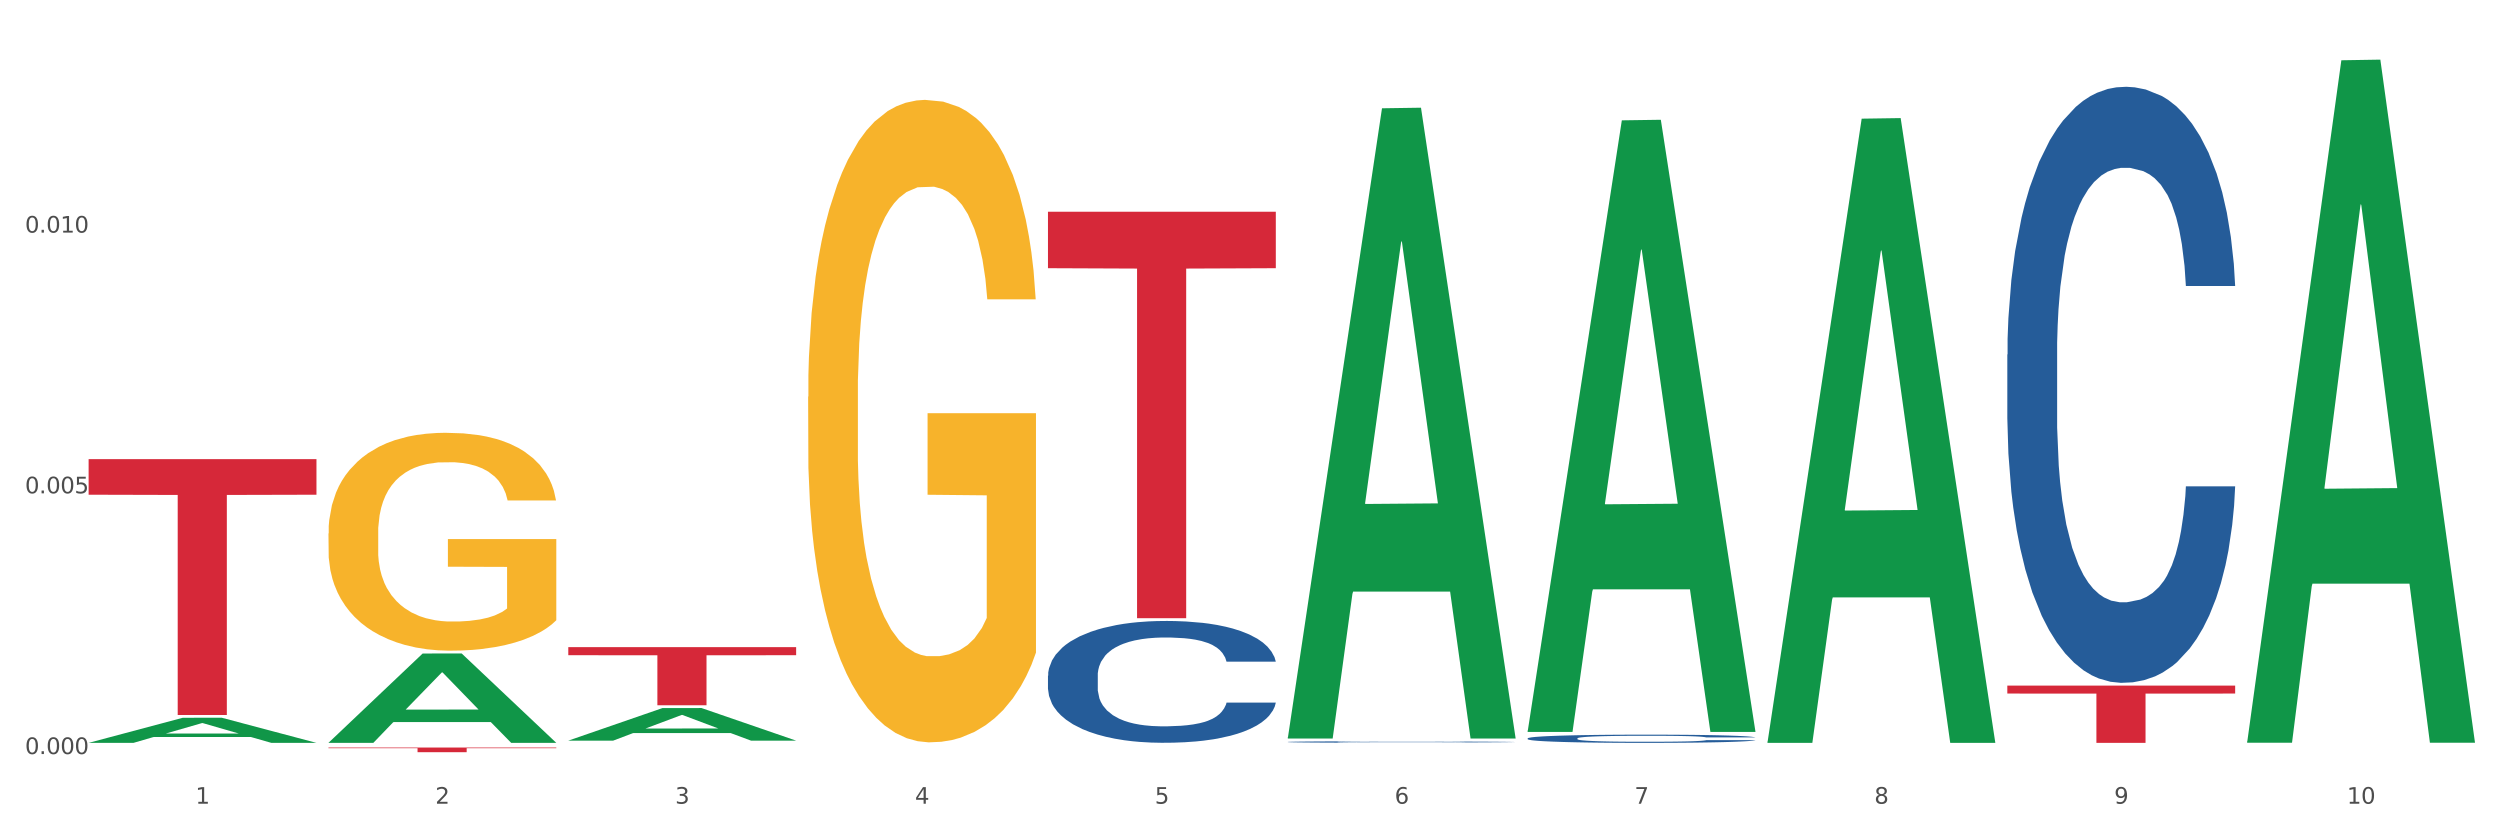
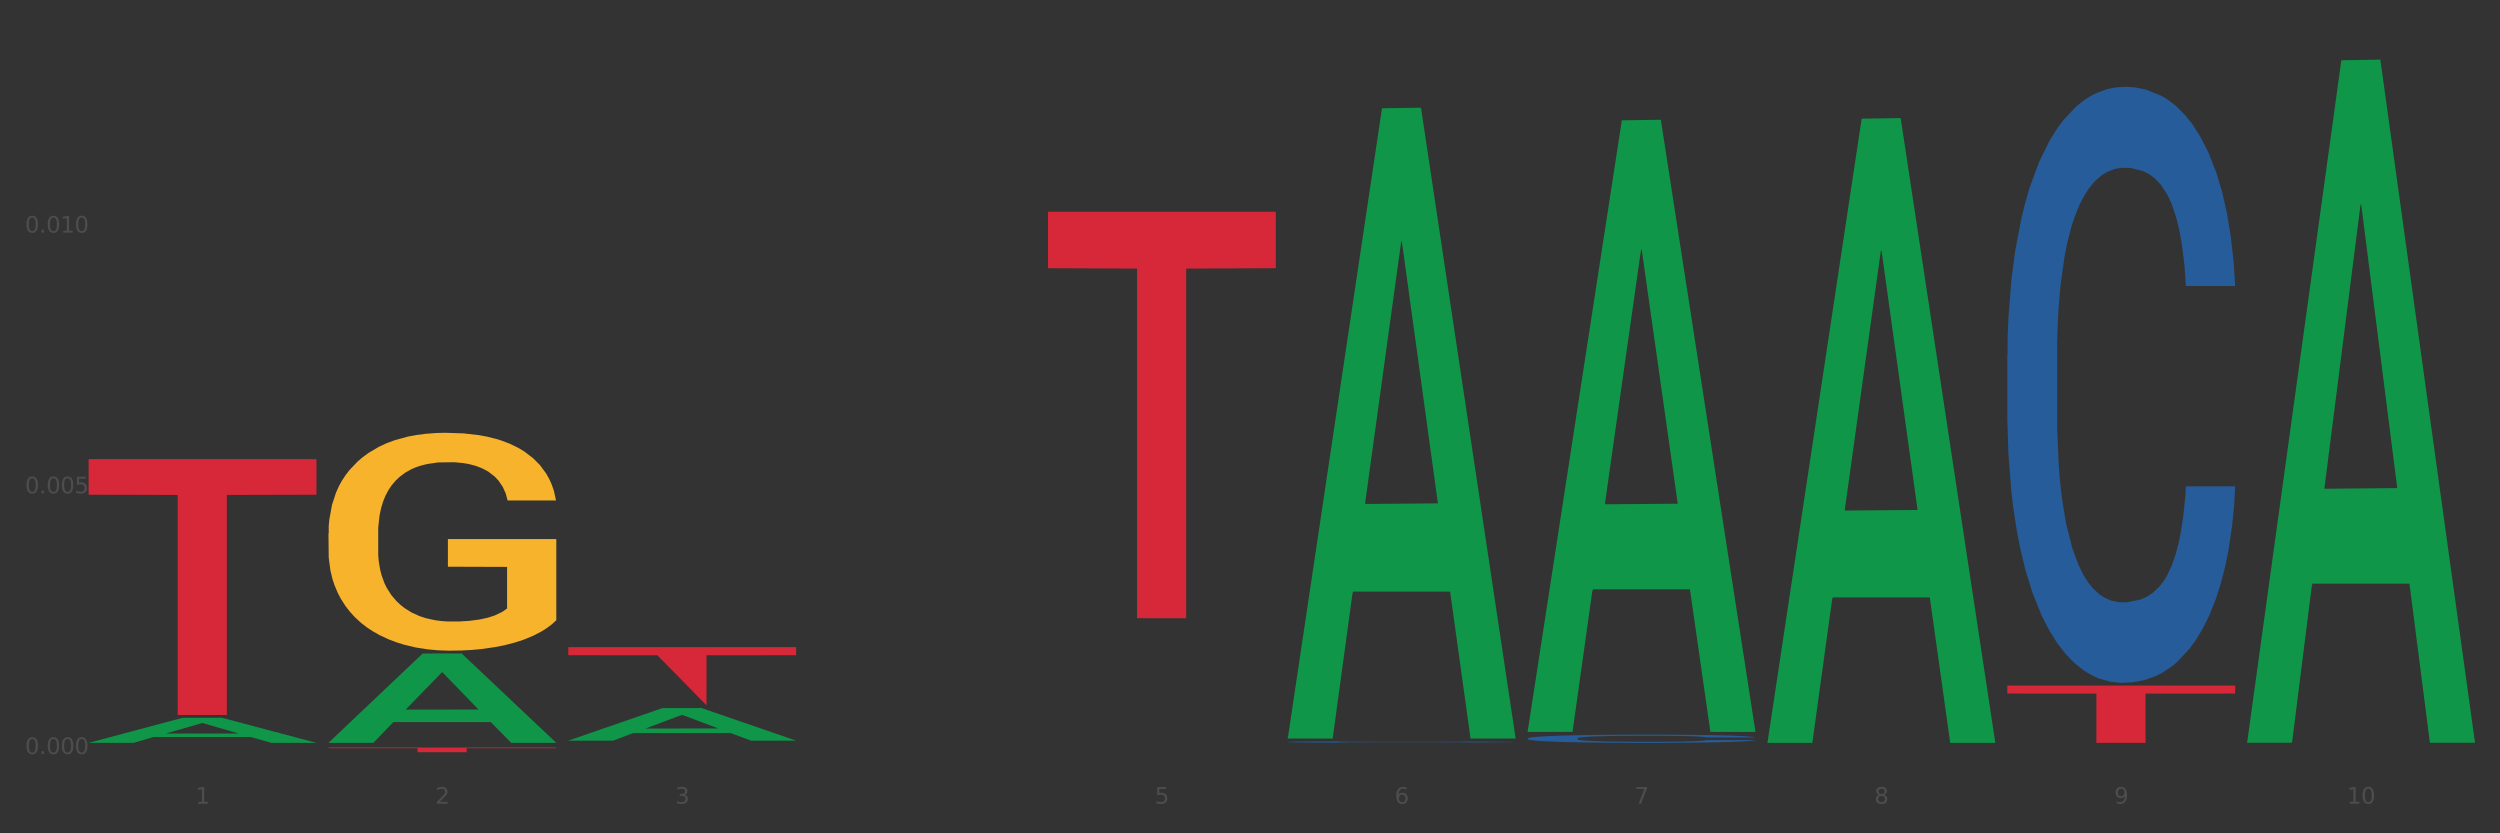
<svg xmlns="http://www.w3.org/2000/svg" xmlns:xlink="http://www.w3.org/1999/xlink" width="1080pt" height="360pt" viewBox="0 0 1080 360" version="1.1">
  <rect x="0" y="0" width="1080" height="360" fill="#333333" stroke="none" />
  <defs>
    <style type="text/css">*{stroke-linejoin: round; stroke-linecap: butt}</style>
  </defs>
  <g id="figure_1">
    <g id="patch_1">
-       <path d="M 0 360  L 1080 360  L 1080 0  L 0 0  z " style="fill: #ffffff; stroke: #ffffff; stroke-linejoin: miter" />
-     </g>
+       </g>
    <g id="axes_1">
      <g id="matplotlib.axis_1">
        <g id="xtick_1">
          <g id="text_1">
            <g style="fill: #4d4d4d" transform="translate(84.444 347.204) scale(0.096 -0.096)">
              <defs>
                <path id="DejaVuSans-31" d="M 794 531  L 1825 531  L 1825 4091  L 703 3866  L 703 4441  L 1819 4666  L 2450 4666  L 2450 531  L 3481 531  L 3481 0  L 794 0  L 794 531  z " transform="scale(0.016)" />
              </defs>
              <use xlink:href="#DejaVuSans-31" />
            </g>
          </g>
        </g>
        <g id="xtick_2">
          <g id="text_2">
            <g style="fill: #4d4d4d" transform="translate(188.053 347.204) scale(0.096 -0.096)">
              <defs>
                <path id="DejaVuSans-32" d="M 1228 531  L 3431 531  L 3431 0  L 469 0  L 469 531  Q 828 903 1448 1529  Q 2069 2156 2228 2338  Q 2531 2678 2651 2914  Q 2772 3150 2772 3378  Q 2772 3750 2511 3984  Q 2250 4219 1831 4219  Q 1534 4219 1204 4116  Q 875 4013 500 3803  L 500 4441  Q 881 4594 1212 4672  Q 1544 4750 1819 4750  Q 2544 4750 2975 4387  Q 3406 4025 3406 3419  Q 3406 3131 3298 2873  Q 3191 2616 2906 2266  Q 2828 2175 2409 1742  Q 1991 1309 1228 531  z " transform="scale(0.016)" />
              </defs>
              <use xlink:href="#DejaVuSans-32" />
            </g>
          </g>
        </g>
        <g id="xtick_3">
          <g id="text_3">
            <g style="fill: #4d4d4d" transform="translate(291.663 347.204) scale(0.096 -0.096)">
              <defs>
                <path id="DejaVuSans-33" d="M 2597 2516  Q 3050 2419 3304 2112  Q 3559 1806 3559 1356  Q 3559 666 3084 287  Q 2609 -91 1734 -91  Q 1441 -91 1130 -33  Q 819 25 488 141  L 488 750  Q 750 597 1062 519  Q 1375 441 1716 441  Q 2309 441 2620 675  Q 2931 909 2931 1356  Q 2931 1769 2642 2001  Q 2353 2234 1838 2234  L 1294 2234  L 1294 2753  L 1863 2753  Q 2328 2753 2575 2939  Q 2822 3125 2822 3475  Q 2822 3834 2567 4026  Q 2313 4219 1838 4219  Q 1578 4219 1281 4162  Q 984 4106 628 3988  L 628 4550  Q 988 4650 1302 4700  Q 1616 4750 1894 4750  Q 2613 4750 3031 4423  Q 3450 4097 3450 3541  Q 3450 3153 3228 2886  Q 3006 2619 2597 2516  z " transform="scale(0.016)" />
              </defs>
              <use xlink:href="#DejaVuSans-33" />
            </g>
          </g>
        </g>
        <g id="xtick_4">
          <g id="text_4">
            <g style="fill: #4d4d4d" transform="translate(395.273 347.204) scale(0.096 -0.096)">
              <defs>
-                 <path id="DejaVuSans-34" d="M 2419 4116  L 825 1625  L 2419 1625  L 2419 4116  z M 2253 4666  L 3047 4666  L 3047 1625  L 3713 1625  L 3713 1100  L 3047 1100  L 3047 0  L 2419 0  L 2419 1100  L 313 1100  L 313 1709  L 2253 4666  z " transform="scale(0.016)" />
-               </defs>
+                 </defs>
              <use xlink:href="#DejaVuSans-34" />
            </g>
          </g>
        </g>
        <g id="xtick_5">
          <g id="text_5">
            <g style="fill: #4d4d4d" transform="translate(498.883 347.204) scale(0.096 -0.096)">
              <defs>
                <path id="DejaVuSans-35" d="M 691 4666  L 3169 4666  L 3169 4134  L 1269 4134  L 1269 2991  Q 1406 3038 1543 3061  Q 1681 3084 1819 3084  Q 2600 3084 3056 2656  Q 3513 2228 3513 1497  Q 3513 744 3044 326  Q 2575 -91 1722 -91  Q 1428 -91 1123 -41  Q 819 9 494 109  L 494 744  Q 775 591 1075 516  Q 1375 441 1709 441  Q 2250 441 2565 725  Q 2881 1009 2881 1497  Q 2881 1984 2565 2268  Q 2250 2553 1709 2553  Q 1456 2553 1204 2497  Q 953 2441 691 2322  L 691 4666  z " transform="scale(0.016)" />
              </defs>
              <use xlink:href="#DejaVuSans-35" />
            </g>
          </g>
        </g>
        <g id="xtick_6">
          <g id="text_6">
            <g style="fill: #4d4d4d" transform="translate(602.492 347.204) scale(0.096 -0.096)">
              <defs>
                <path id="DejaVuSans-36" d="M 2113 2584  Q 1688 2584 1439 2293  Q 1191 2003 1191 1497  Q 1191 994 1439 701  Q 1688 409 2113 409  Q 2538 409 2786 701  Q 3034 994 3034 1497  Q 3034 2003 2786 2293  Q 2538 2584 2113 2584  z M 3366 4563  L 3366 3988  Q 3128 4100 2886 4159  Q 2644 4219 2406 4219  Q 1781 4219 1451 3797  Q 1122 3375 1075 2522  Q 1259 2794 1537 2939  Q 1816 3084 2150 3084  Q 2853 3084 3261 2657  Q 3669 2231 3669 1497  Q 3669 778 3244 343  Q 2819 -91 2113 -91  Q 1303 -91 875 529  Q 447 1150 447 2328  Q 447 3434 972 4092  Q 1497 4750 2381 4750  Q 2619 4750 2861 4703  Q 3103 4656 3366 4563  z " transform="scale(0.016)" />
              </defs>
              <use xlink:href="#DejaVuSans-36" />
            </g>
          </g>
        </g>
        <g id="xtick_7">
          <g id="text_7">
            <g style="fill: #4d4d4d" transform="translate(706.102 347.204) scale(0.096 -0.096)">
              <defs>
                <path id="DejaVuSans-37" d="M 525 4666  L 3525 4666  L 3525 4397  L 1831 0  L 1172 0  L 2766 4134  L 525 4134  L 525 4666  z " transform="scale(0.016)" />
              </defs>
              <use xlink:href="#DejaVuSans-37" />
            </g>
          </g>
        </g>
        <g id="xtick_8">
          <g id="text_8">
            <g style="fill: #4d4d4d" transform="translate(809.712 347.204) scale(0.096 -0.096)">
              <defs>
                <path id="DejaVuSans-38" d="M 2034 2216  Q 1584 2216 1326 1975  Q 1069 1734 1069 1313  Q 1069 891 1326 650  Q 1584 409 2034 409  Q 2484 409 2743 651  Q 3003 894 3003 1313  Q 3003 1734 2745 1975  Q 2488 2216 2034 2216  z M 1403 2484  Q 997 2584 770 2862  Q 544 3141 544 3541  Q 544 4100 942 4425  Q 1341 4750 2034 4750  Q 2731 4750 3128 4425  Q 3525 4100 3525 3541  Q 3525 3141 3298 2862  Q 3072 2584 2669 2484  Q 3125 2378 3379 2068  Q 3634 1759 3634 1313  Q 3634 634 3220 271  Q 2806 -91 2034 -91  Q 1263 -91 848 271  Q 434 634 434 1313  Q 434 1759 690 2068  Q 947 2378 1403 2484  z M 1172 3481  Q 1172 3119 1398 2916  Q 1625 2713 2034 2713  Q 2441 2713 2670 2916  Q 2900 3119 2900 3481  Q 2900 3844 2670 4047  Q 2441 4250 2034 4250  Q 1625 4250 1398 4047  Q 1172 3844 1172 3481  z " transform="scale(0.016)" />
              </defs>
              <use xlink:href="#DejaVuSans-38" />
            </g>
          </g>
        </g>
        <g id="xtick_9">
          <g id="text_9">
            <g style="fill: #4d4d4d" transform="translate(913.322 347.204) scale(0.096 -0.096)">
              <defs>
                <path id="DejaVuSans-39" d="M 703 97  L 703 672  Q 941 559 1184 500  Q 1428 441 1663 441  Q 2288 441 2617 861  Q 2947 1281 2994 2138  Q 2813 1869 2534 1725  Q 2256 1581 1919 1581  Q 1219 1581 811 2004  Q 403 2428 403 3163  Q 403 3881 828 4315  Q 1253 4750 1959 4750  Q 2769 4750 3195 4129  Q 3622 3509 3622 2328  Q 3622 1225 3098 567  Q 2575 -91 1691 -91  Q 1453 -91 1209 -44  Q 966 3 703 97  z M 1959 2075  Q 2384 2075 2632 2365  Q 2881 2656 2881 3163  Q 2881 3666 2632 3958  Q 2384 4250 1959 4250  Q 1534 4250 1286 3958  Q 1038 3666 1038 3163  Q 1038 2656 1286 2365  Q 1534 2075 1959 2075  z " transform="scale(0.016)" />
              </defs>
              <use xlink:href="#DejaVuSans-39" />
            </g>
          </g>
        </g>
        <g id="xtick_10">
          <g id="text_10">
            <g style="fill: #4d4d4d" transform="translate(1013.877 347.204) scale(0.096 -0.096)">
              <defs>
                <path id="DejaVuSans-30" d="M 2034 4250  Q 1547 4250 1301 3770  Q 1056 3291 1056 2328  Q 1056 1369 1301 889  Q 1547 409 2034 409  Q 2525 409 2770 889  Q 3016 1369 3016 2328  Q 3016 3291 2770 3770  Q 2525 4250 2034 4250  z M 2034 4750  Q 2819 4750 3233 4129  Q 3647 3509 3647 2328  Q 3647 1150 3233 529  Q 2819 -91 2034 -91  Q 1250 -91 836 529  Q 422 1150 422 2328  Q 422 3509 836 4129  Q 1250 4750 2034 4750  z " transform="scale(0.016)" />
              </defs>
              <use xlink:href="#DejaVuSans-31" />
              <use xlink:href="#DejaVuSans-30" transform="translate(63.623 0)" />
            </g>
          </g>
        </g>
        <g id="xtick_11" />
        <g id="xtick_12" />
        <g id="xtick_13" />
        <g id="xtick_14" />
        <g id="xtick_15" />
        <g id="xtick_16" />
        <g id="xtick_17" />
        <g id="xtick_18" />
        <g id="xtick_19" />
      </g>
      <g id="matplotlib.axis_2">
        <g id="ytick_1">
          <g id="text_11">
            <g style="fill: #4d4d4d" transform="translate(10.8 325.753) scale(0.096 -0.096)">
              <defs>
                <path id="DejaVuSans-2e" d="M 684 794  L 1344 794  L 1344 0  L 684 0  L 684 794  z " transform="scale(0.016)" />
              </defs>
              <use xlink:href="#DejaVuSans-30" />
              <use xlink:href="#DejaVuSans-2e" transform="translate(63.623 0)" />
              <use xlink:href="#DejaVuSans-30" transform="translate(95.41 0)" />
              <use xlink:href="#DejaVuSans-30" transform="translate(159.033 0)" />
              <use xlink:href="#DejaVuSans-30" transform="translate(222.656 0)" />
            </g>
          </g>
        </g>
        <g id="ytick_2">
          <g id="text_12">
            <g style="fill: #4d4d4d" transform="translate(10.8 213.122) scale(0.096 -0.096)">
              <use xlink:href="#DejaVuSans-30" />
              <use xlink:href="#DejaVuSans-2e" transform="translate(63.623 0)" />
              <use xlink:href="#DejaVuSans-30" transform="translate(95.41 0)" />
              <use xlink:href="#DejaVuSans-30" transform="translate(159.033 0)" />
              <use xlink:href="#DejaVuSans-35" transform="translate(222.656 0)" />
            </g>
          </g>
        </g>
        <g id="ytick_3">
          <g id="text_13">
            <g style="fill: #4d4d4d" transform="translate(10.8 100.492) scale(0.096 -0.096)">
              <use xlink:href="#DejaVuSans-30" />
              <use xlink:href="#DejaVuSans-2e" transform="translate(63.623 0)" />
              <use xlink:href="#DejaVuSans-30" transform="translate(95.41 0)" />
              <use xlink:href="#DejaVuSans-31" transform="translate(159.033 0)" />
              <use xlink:href="#DejaVuSans-30" transform="translate(222.656 0)" />
            </g>
          </g>
        </g>
        <g id="ytick_4" />
        <g id="ytick_5" />
        <g id="ytick_6" />
      </g>
      <g id="PolyCollection_1">
        <path d="M 38.283 320.9  L 38.384 320.89  L 78.974 310.078  L 95.818 310.068  L 136.712 320.92  L 117.229 320.92  L 108.401 318.393  L 66.493 318.393  L 66.188 318.434  L 57.664 320.92  L 38.283 320.92  L 38.283 320.9  L 71.769 316.885  L 103.125 316.875  L 87.599 312.381  L 87.396 312.361  L 87.193 312.391  L 71.668 316.875  L 71.769 316.885  L 38.283 320.9  z " clip-path="url(#p82222a4ac4)" style="fill: #109648" />
-         <path d="M 245.502 279.562  L 343.932 279.562  L 343.932 283.053  L 305.213 283.077  L 305.213 304.684  L 283.988 304.684  L 283.988 283.077  L 245.502 283.053  L 245.502 279.586  L 245.502 279.562  z " clip-path="url(#p82222a4ac4)" style="fill: #d62839" />
+         <path d="M 245.502 279.562  L 343.932 279.562  L 343.932 283.053  L 305.213 283.077  L 305.213 304.684  L 283.988 283.077  L 245.502 283.053  L 245.502 279.586  L 245.502 279.562  z " clip-path="url(#p82222a4ac4)" style="fill: #d62839" />
        <path d="M 141.893 322.931  L 240.322 322.931  L 240.322 323.211  L 201.603 323.213  L 201.603 324.95  L 180.378 324.95  L 180.378 323.213  L 141.893 323.211  L 141.893 322.933  L 141.893 322.931  z " clip-path="url(#p82222a4ac4)" style="fill: #d62839" />
        <path d="M 38.283 198.357  L 136.712 198.357  L 136.712 213.716  L 97.994 213.82  L 97.994 308.882  L 76.768 308.882  L 76.768 213.82  L 38.283 213.716  L 38.283 198.461  L 38.283 198.357  z " clip-path="url(#p82222a4ac4)" style="fill: #d62839" />
-         <path d="M 349.112 171.401  L 349.228 171.148  L 349.228 162.023  L 349.461 154.165  L 350.623 135.154  L 352.366 119.438  L 353.644 111.073  L 354.923 104.229  L 356.433 97.386  L 358.293 90.288  L 361.663 79.895  L 363.755 74.572  L 366.311 68.996  L 370.96 60.885  L 374.33 56.322  L 377.816 52.52  L 383.51 47.957  L 387.229 45.929  L 391.18 44.409  L 395.945 43.395  L 399.547 43.141  L 407.449 43.902  L 414.189 46.183  L 417.443 47.957  L 421.627 50.999  L 423.835 53.027  L 427.437 57.082  L 431.156 62.405  L 433.713 66.968  L 437.548 75.586  L 440.453 84.205  L 443.126 94.851  L 444.52 102.202  L 445.566 109.046  L 446.496 116.903  L 447.425 129.324  L 426.508 129.324  L 425.694 120.452  L 424.416 112.087  L 422.557 103.976  L 420.93 98.906  L 418.141 92.569  L 415.584 88.514  L 412.911 85.472  L 409.657 82.937  L 407.101 81.67  L 403.498 80.656  L 396.409 80.909  L 391.645 82.937  L 388.391 85.472  L 386.299 87.753  L 384.44 90.288  L 382.348 93.837  L 379.908 99.16  L 378.165 103.976  L 376.421 110.059  L 375.027 116.143  L 373.749 123.24  L 372.703 130.845  L 371.889 138.703  L 371.192 148.335  L 370.611 164.304  L 370.611 199.03  L 370.843 206.888  L 371.424 217.281  L 372.122 225.139  L 373.284 234.517  L 374.33 240.854  L 376.305 249.98  L 378.513 257.584  L 380.256 262.4  L 381.999 266.456  L 385.021 272.032  L 388.391 276.595  L 391.296 279.383  L 395.247 281.918  L 397.92 282.932  L 400.244 283.439  L 405.939 283.439  L 410.006 282.678  L 414.538 280.904  L 418.024 278.623  L 420.93 275.834  L 424.183 271.272  L 426.275 266.963  L 426.275 213.986  L 400.709 213.732  L 400.709 178.499  L 447.542 178.499  L 447.542 281.918  L 445.566 287.241  L 443.358 292.057  L 441.034 296.366  L 437.548 301.689  L 433.364 306.759  L 429.645 310.307  L 425.694 313.349  L 421.046 316.137  L 415.003 318.672  L 411.284 319.686  L 406.636 320.447  L 401.174 320.7  L 396.409 320.193  L 391.761 318.926  L 386.88 316.644  L 382.116 313.349  L 378.513 310.054  L 374.911 305.998  L 371.076 300.675  L 368.054 295.606  L 365.73 291.043  L 363.174 285.213  L 360.385 277.609  L 358.293 270.765  L 356.433 263.667  L 354.458 254.542  L 353.063 246.684  L 351.669 236.799  L 350.855 229.448  L 349.926 218.041  L 349.228 202.072  L 349.112 171.401  z " clip-path="url(#p82222a4ac4)" style="fill: #f7b32b" />
        <path d="M 141.893 230.463  L 142.009 230.377  L 142.009 227.282  L 142.241 224.617  L 143.403 218.169  L 145.147 212.839  L 146.425 210.002  L 147.703 207.68  L 149.214 205.359  L 151.073 202.952  L 154.443 199.427  L 156.535 197.622  L 159.092 195.73  L 163.74 192.979  L 167.11 191.432  L 170.596 190.142  L 176.291 188.595  L 180.009 187.907  L 183.961 187.391  L 188.725 187.047  L 192.328 186.961  L 200.23 187.219  L 206.97 187.993  L 210.224 188.595  L 214.407 189.627  L 216.615 190.314  L 220.218 191.69  L 223.937 193.495  L 226.493 195.043  L 230.328 197.966  L 233.233 200.889  L 235.906 204.499  L 237.301 206.993  L 238.346 209.314  L 239.276 211.979  L 240.206 216.191  L 219.288 216.191  L 218.475 213.183  L 217.196 210.345  L 215.337 207.594  L 213.71 205.875  L 210.921 203.726  L 208.364 202.35  L 205.692 201.319  L 202.438 200.459  L 199.881 200.029  L 196.279 199.685  L 189.19 199.771  L 184.425 200.459  L 181.171 201.319  L 179.08 202.092  L 177.22 202.952  L 175.129 204.156  L 172.688 205.961  L 170.945 207.594  L 169.202 209.658  L 167.807 211.721  L 166.529 214.128  L 165.483 216.707  L 164.67 219.372  L 163.973 222.639  L 163.391 228.055  L 163.391 239.833  L 163.624 242.499  L 164.205 246.023  L 164.902 248.688  L 166.064 251.869  L 167.11 254.019  L 169.086 257.114  L 171.294 259.693  L 173.037 261.326  L 174.78 262.702  L 177.801 264.593  L 181.171 266.14  L 184.077 267.086  L 188.028 267.946  L 190.701 268.29  L 193.025 268.462  L 198.719 268.462  L 202.786 268.204  L 207.319 267.602  L 210.805 266.828  L 213.71 265.883  L 216.964 264.335  L 219.056 262.874  L 219.056 244.906  L 193.49 244.82  L 193.49 232.87  L 240.322 232.87  L 240.322 267.946  L 238.346 269.751  L 236.138 271.385  L 233.814 272.846  L 230.328 274.652  L 226.144 276.371  L 222.426 277.575  L 218.475 278.606  L 213.826 279.552  L 207.783 280.412  L 204.065 280.755  L 199.416 281.013  L 193.955 281.099  L 189.19 280.927  L 184.542 280.498  L 179.661 279.724  L 174.896 278.606  L 171.294 277.489  L 167.691 276.113  L 163.856 274.308  L 160.835 272.588  L 158.511 271.041  L 155.954 269.063  L 153.165 266.484  L 151.073 264.163  L 149.214 261.756  L 147.238 258.661  L 145.844 255.996  L 144.449 252.643  L 143.636 250.15  L 142.706 246.281  L 142.009 240.865  L 141.893 230.463  z " clip-path="url(#p82222a4ac4)" style="fill: #f7b32b" />
-         <path d="M 452.722 291.901  L 452.838 291.853  L 452.838 290.507  L 453.187 288.681  L 454.467 285.316  L 456.096 282.769  L 458.888 279.788  L 460.401 278.539  L 462.379 277.145  L 466.451 274.886  L 471.105 272.963  L 474.362 271.905  L 476.806 271.233  L 482.274 270.031  L 485.415 269.502  L 488.673 269.07  L 491.465 268.781  L 496.119 268.445  L 499.842 268.3  L 504.147 268.252  L 507.754 268.3  L 512.524 268.493  L 519.505 269.07  L 522.181 269.406  L 525.788 269.983  L 529.511 270.752  L 532.536 271.521  L 536.026 272.626  L 539.633 274.068  L 543.123 275.895  L 545.567 277.577  L 547.545 279.356  L 549.29 281.519  L 550.57 283.874  L 551.151 285.845  L 529.86 285.845  L 529.278 284.066  L 528.115 282.144  L 526.951 280.846  L 525.671 279.788  L 523.693 278.587  L 521.948 277.818  L 519.04 276.904  L 516.364 276.328  L 514.153 275.991  L 511.477 275.703  L 505.776 275.414  L 501.704 275.414  L 499.144 275.51  L 496.003 275.751  L 493.327 276.087  L 490.186 276.664  L 487.742 277.289  L 485.299 278.106  L 483.903 278.683  L 481.809 279.74  L 480.412 280.606  L 478.551 282.096  L 477.504 283.153  L 475.642 285.893  L 474.828 287.912  L 474.479 289.306  L 474.246 290.844  L 474.246 298.342  L 474.944 301.707  L 475.526 303.149  L 476.457 304.783  L 478.202 306.898  L 480.762 308.965  L 483.438 310.455  L 485.648 311.368  L 487.742 312.041  L 489.837 312.57  L 492.396 313.051  L 494.49 313.339  L 497.632 313.627  L 501.355 313.772  L 504.264 313.772  L 510.197 313.531  L 512.873 313.291  L 515.433 312.954  L 518.225 312.426  L 520.436 311.849  L 521.716 311.416  L 523.81 310.503  L 525.439 309.542  L 526.835 308.436  L 527.766 307.475  L 528.813 306.033  L 529.627 304.399  L 529.86 303.533  L 551.151 303.533  L 550.686 305.264  L 549.871 306.946  L 548.243 309.205  L 546.963 310.503  L 544.985 312.089  L 542.891 313.435  L 539.982 314.925  L 537.306 316.031  L 534.514 316.992  L 531.489 317.857  L 526.02 319.059  L 524.042 319.395  L 519.854 319.972  L 516.596 320.309  L 511.826 320.645  L 506.94 320.837  L 501.82 320.885  L 497.283 320.789  L 492.28 320.501  L 489.138 320.212  L 485.648 319.78  L 481.576 319.107  L 477.737 318.29  L 474.13 317.328  L 470.756 316.223  L 467.614 314.973  L 463.542 312.906  L 460.517 310.888  L 458.307 309.013  L 456.794 307.427  L 455.282 305.408  L 454.467 304.014  L 453.187 300.649  L 452.722 297.525  L 452.722 291.901  z " clip-path="url(#p82222a4ac4)" style="fill: #255c99" />
        <path d="M 556.332 320.516  L 556.448 320.516  L 556.448 320.499  L 556.797 320.477  L 558.077 320.437  L 559.706 320.406  L 562.498 320.37  L 564.011 320.355  L 565.989 320.338  L 570.061 320.311  L 574.715 320.288  L 577.972 320.275  L 580.415 320.267  L 585.884 320.252  L 589.025 320.246  L 592.283 320.241  L 595.075 320.237  L 599.729 320.233  L 603.452 320.231  L 607.757 320.231  L 611.364 320.231  L 616.134 320.234  L 623.115 320.241  L 625.791 320.245  L 629.397 320.252  L 633.121 320.261  L 636.146 320.27  L 639.636 320.283  L 643.243 320.301  L 646.733 320.323  L 649.176 320.343  L 651.154 320.365  L 652.899 320.391  L 654.179 320.419  L 654.761 320.443  L 633.47 320.443  L 632.888 320.422  L 631.724 320.398  L 630.561 320.383  L 629.281 320.37  L 627.303 320.355  L 625.558 320.346  L 622.649 320.335  L 619.973 320.328  L 617.763 320.324  L 615.087 320.321  L 609.386 320.317  L 605.314 320.317  L 602.754 320.318  L 599.613 320.321  L 596.937 320.325  L 593.795 320.332  L 591.352 320.34  L 588.909 320.35  L 587.513 320.357  L 585.418 320.369  L 584.022 320.38  L 582.161 320.398  L 581.114 320.411  L 579.252 320.444  L 578.438 320.468  L 578.089 320.485  L 577.856 320.503  L 577.856 320.594  L 578.554 320.635  L 579.136 320.652  L 580.066 320.672  L 581.812 320.697  L 584.371 320.722  L 587.047 320.74  L 589.258 320.751  L 591.352 320.759  L 593.446 320.766  L 596.006 320.772  L 598.1 320.775  L 601.242 320.779  L 604.965 320.78  L 607.873 320.78  L 613.807 320.777  L 616.483 320.775  L 619.043 320.77  L 621.835 320.764  L 624.045 320.757  L 625.325 320.752  L 627.42 320.741  L 629.048 320.729  L 630.445 320.716  L 631.375 320.704  L 632.422 320.687  L 633.237 320.667  L 633.47 320.657  L 654.761 320.657  L 654.296 320.678  L 653.481 320.698  L 651.852 320.725  L 650.573 320.741  L 648.595 320.76  L 646.5 320.776  L 643.592 320.794  L 640.916 320.808  L 638.123 320.819  L 635.098 320.83  L 629.63 320.844  L 627.652 320.848  L 623.464 320.855  L 620.206 320.859  L 615.436 320.863  L 610.549 320.866  L 605.43 320.866  L 600.893 320.865  L 595.89 320.862  L 592.748 320.858  L 589.258 320.853  L 585.186 320.845  L 581.346 320.835  L 577.74 320.823  L 574.365 320.81  L 571.224 320.795  L 567.152 320.77  L 564.127 320.746  L 561.916 320.723  L 560.404 320.704  L 558.891 320.679  L 558.077 320.663  L 556.797 320.622  L 556.332 320.584  L 556.332 320.516  z " clip-path="url(#p82222a4ac4)" style="fill: #255c99" />
        <path d="M 659.941 318.965  L 660.058 318.962  L 660.058 318.871  L 660.407 318.748  L 661.687 318.521  L 663.316 318.349  L 666.108 318.148  L 667.62 318.064  L 669.598 317.97  L 673.67 317.818  L 678.324 317.688  L 681.582 317.617  L 684.025 317.571  L 689.494 317.49  L 692.635 317.455  L 695.893 317.425  L 698.685 317.406  L 703.339 317.383  L 707.062 317.373  L 711.367 317.37  L 714.973 317.373  L 719.744 317.386  L 726.724 317.425  L 729.4 317.448  L 733.007 317.487  L 736.73 317.539  L 739.755 317.591  L 743.246 317.665  L 746.852 317.763  L 750.343 317.886  L 752.786 317.999  L 754.764 318.119  L 756.509 318.265  L 757.789 318.424  L 758.371 318.557  L 737.079 318.557  L 736.498 318.437  L 735.334 318.307  L 734.171 318.22  L 732.891 318.148  L 730.913 318.067  L 729.168 318.015  L 726.259 317.954  L 723.583 317.915  L 721.373 317.892  L 718.697 317.873  L 712.996 317.853  L 708.923 317.853  L 706.364 317.86  L 703.222 317.876  L 700.546 317.899  L 697.405 317.938  L 694.962 317.98  L 692.519 318.035  L 691.122 318.074  L 689.028 318.145  L 687.632 318.204  L 685.77 318.304  L 684.723 318.375  L 682.862 318.56  L 682.047 318.696  L 681.698 318.79  L 681.466 318.894  L 681.466 319.4  L 682.164 319.627  L 682.745 319.724  L 683.676 319.834  L 685.421 319.977  L 687.981 320.116  L 690.657 320.217  L 692.868 320.279  L 694.962 320.324  L 697.056 320.36  L 699.616 320.392  L 701.71 320.411  L 704.851 320.431  L 708.574 320.441  L 711.483 320.441  L 717.417 320.424  L 720.093 320.408  L 722.652 320.385  L 725.445 320.35  L 727.655 320.311  L 728.935 320.282  L 731.029 320.22  L 732.658 320.155  L 734.054 320.081  L 734.985 320.016  L 736.032 319.919  L 736.847 319.808  L 737.079 319.75  L 758.371 319.75  L 757.905 319.867  L 757.091 319.98  L 755.462 320.133  L 754.182 320.22  L 752.204 320.327  L 750.11 320.418  L 747.201 320.518  L 744.526 320.593  L 741.733 320.658  L 738.708 320.716  L 733.24 320.797  L 731.262 320.82  L 727.074 320.859  L 723.816 320.882  L 719.046 320.904  L 714.159 320.917  L 709.04 320.92  L 704.502 320.914  L 699.499 320.895  L 696.358 320.875  L 692.868 320.846  L 688.795 320.8  L 684.956 320.745  L 681.349 320.681  L 677.975 320.606  L 674.834 320.522  L 670.762 320.382  L 667.737 320.246  L 665.526 320.12  L 664.014 320.013  L 662.501 319.876  L 661.687 319.782  L 660.407 319.555  L 659.941 319.345  L 659.941 318.965  z " clip-path="url(#p82222a4ac4)" style="fill: #255c99" />
        <path d="M 452.722 91.457  L 551.151 91.457  L 551.151 115.861  L 512.433 116.026  L 512.433 267.067  L 491.207 267.067  L 491.207 116.026  L 452.722 115.861  L 452.722 91.622  L 452.722 91.457  z " clip-path="url(#p82222a4ac4)" style="fill: #d62839" />
        <path d="M 867.161 153.191  L 867.277 152.956  L 867.277 146.371  L 867.626 137.435  L 868.906 120.973  L 870.535 108.509  L 873.327 93.929  L 874.84 87.815  L 876.818 80.995  L 880.89 69.943  L 885.544 60.536  L 888.801 55.362  L 891.245 52.07  L 896.713 46.191  L 899.854 43.604  L 903.112 41.488  L 905.904 40.077  L 910.558 38.431  L 914.281 37.725  L 918.586 37.49  L 922.193 37.725  L 926.963 38.666  L 933.944 41.488  L 936.62 43.134  L 940.227 45.956  L 943.95 49.718  L 946.975 53.481  L 950.465 58.89  L 954.072 65.945  L 957.562 74.881  L 960.006 83.112  L 961.984 91.813  L 963.729 102.395  L 965.009 113.918  L 965.59 123.56  L 944.299 123.56  L 943.717 114.859  L 942.554 105.452  L 941.39 99.103  L 940.11 93.929  L 938.132 88.05  L 936.387 84.288  L 933.479 79.819  L 930.803 76.997  L 928.592 75.351  L 925.916 73.94  L 920.215 72.529  L 916.143 72.529  L 913.583 73  L 910.442 74.175  L 907.766 75.822  L 904.625 78.644  L 902.181 81.701  L 899.738 85.699  L 898.342 88.521  L 896.248 93.694  L 894.851 97.927  L 892.99 105.217  L 891.943 110.391  L 890.081 123.795  L 889.267 133.672  L 888.918 140.492  L 888.685 148.017  L 888.685 184.703  L 889.383 201.164  L 889.965 208.219  L 890.896 216.215  L 892.641 226.562  L 895.201 236.674  L 897.877 243.964  L 900.087 248.432  L 902.181 251.725  L 904.276 254.311  L 906.835 256.663  L 908.929 258.074  L 912.071 259.485  L 915.794 260.19  L 918.703 260.19  L 924.636 259.015  L 927.312 257.839  L 929.872 256.193  L 932.664 253.606  L 934.875 250.784  L 936.155 248.667  L 938.249 244.199  L 939.878 239.496  L 941.274 234.087  L 942.205 229.384  L 943.252 222.329  L 944.066 214.333  L 944.299 210.1  L 965.59 210.1  L 965.125 218.566  L 964.31 226.797  L 962.682 237.85  L 961.402 244.199  L 959.424 251.96  L 957.33 258.544  L 954.421 265.834  L 951.745 271.243  L 948.953 275.947  L 945.928 280.179  L 940.459 286.059  L 938.481 287.705  L 934.293 290.527  L 931.035 292.173  L 926.265 293.819  L 921.379 294.76  L 916.259 294.995  L 911.722 294.524  L 906.719 293.114  L 903.577 291.703  L 900.087 289.586  L 896.015 286.294  L 892.176 282.296  L 888.569 277.593  L 885.195 272.184  L 882.053 266.07  L 877.981 255.958  L 874.956 246.081  L 872.746 236.909  L 871.233 229.149  L 869.721 219.272  L 868.906 212.452  L 867.626 195.991  L 867.161 180.705  L 867.161 153.191  z " clip-path="url(#p82222a4ac4)" style="fill: #255c99" />
        <path d="M 970.771 320.31  L 970.872 320.033  L 1011.462 26.037  L 1028.306 25.759  L 1069.2 320.864  L 1049.717 320.864  L 1040.889 252.145  L 998.98 252.145  L 998.676 253.254  L 990.152 320.864  L 970.771 320.864  L 970.771 320.31  L 1004.257 211.135  L 1035.612 210.858  L 1020.087 88.66  L 1019.884 88.106  L 1019.681 88.937  L 1004.156 210.858  L 1004.257 211.135  L 970.771 320.31  z " clip-path="url(#p82222a4ac4)" style="fill: #109648" />
        <path d="M 763.551 320.414  L 763.653 320.16  L 804.242 51.265  L 821.087 51.012  L 861.981 320.92  L 842.498 320.92  L 833.669 258.068  L 791.761 258.068  L 791.456 259.082  L 782.933 320.92  L 763.551 320.92  L 763.551 320.414  L 797.037 220.56  L 828.393 220.307  L 812.867 108.542  L 812.664 108.035  L 812.461 108.795  L 796.936 220.307  L 797.037 220.56  L 763.551 320.414  z " clip-path="url(#p82222a4ac4)" style="fill: #109648" />
        <path d="M 659.941 315.688  L 660.043 315.44  L 700.632 51.986  L 717.477 51.738  L 758.371 316.185  L 738.888 316.185  L 730.06 254.605  L 688.151 254.605  L 687.847 255.598  L 679.323 316.185  L 659.941 316.185  L 659.941 315.688  L 693.428 217.855  L 724.783 217.607  L 709.258 108.104  L 709.055 107.607  L 708.852 108.352  L 693.326 217.607  L 693.428 217.855  L 659.941 315.688  z " clip-path="url(#p82222a4ac4)" style="fill: #109648" />
        <path d="M 556.332 318.534  L 556.433 318.278  L 597.023 46.78  L 613.867 46.524  L 654.761 319.045  L 635.278 319.045  L 626.45 255.585  L 584.541 255.585  L 584.237 256.608  L 575.713 319.045  L 556.332 319.045  L 556.332 318.534  L 589.818 217.713  L 621.173 217.458  L 605.648 104.611  L 605.445 104.099  L 605.242 104.867  L 589.717 217.458  L 589.818 217.713  L 556.332 318.534  z " clip-path="url(#p82222a4ac4)" style="fill: #109648" />
        <path d="M 245.502 319.929  L 245.604 319.916  L 286.193 305.883  L 303.038 305.87  L 343.932 319.956  L 324.449 319.956  L 315.621 316.676  L 273.712 316.676  L 273.408 316.729  L 264.884 319.956  L 245.502 319.956  L 245.502 319.929  L 278.989 314.718  L 310.344 314.705  L 294.819 308.872  L 294.616 308.846  L 294.413 308.885  L 278.887 314.705  L 278.989 314.718  L 245.502 319.929  z " clip-path="url(#p82222a4ac4)" style="fill: #109648" />
        <path d="M 141.893 320.848  L 141.994 320.812  L 182.584 282.321  L 199.428 282.285  L 240.322 320.92  L 220.839 320.92  L 212.011 311.924  L 170.102 311.924  L 169.798 312.069  L 161.274 320.92  L 141.893 320.92  L 141.893 320.848  L 175.379 306.554  L 206.734 306.518  L 191.209 290.52  L 191.006 290.447  L 190.803 290.556  L 175.278 306.518  L 175.379 306.554  L 141.893 320.848  z " clip-path="url(#p82222a4ac4)" style="fill: #109648" />
        <path d="M 867.161 296.18  L 965.59 296.18  L 965.59 299.618  L 926.872 299.642  L 926.872 320.92  L 905.646 320.92  L 905.646 299.642  L 867.161 299.618  L 867.161 296.203  L 867.161 296.18  z " clip-path="url(#p82222a4ac4)" style="fill: #d62839" />
      </g>
    </g>
  </g>
  <defs>
    <clipPath id="p82222a4ac4">
      <rect x="38.283" y="10.8" width="1030.917" height="329.109" />
    </clipPath>
  </defs>
</svg>